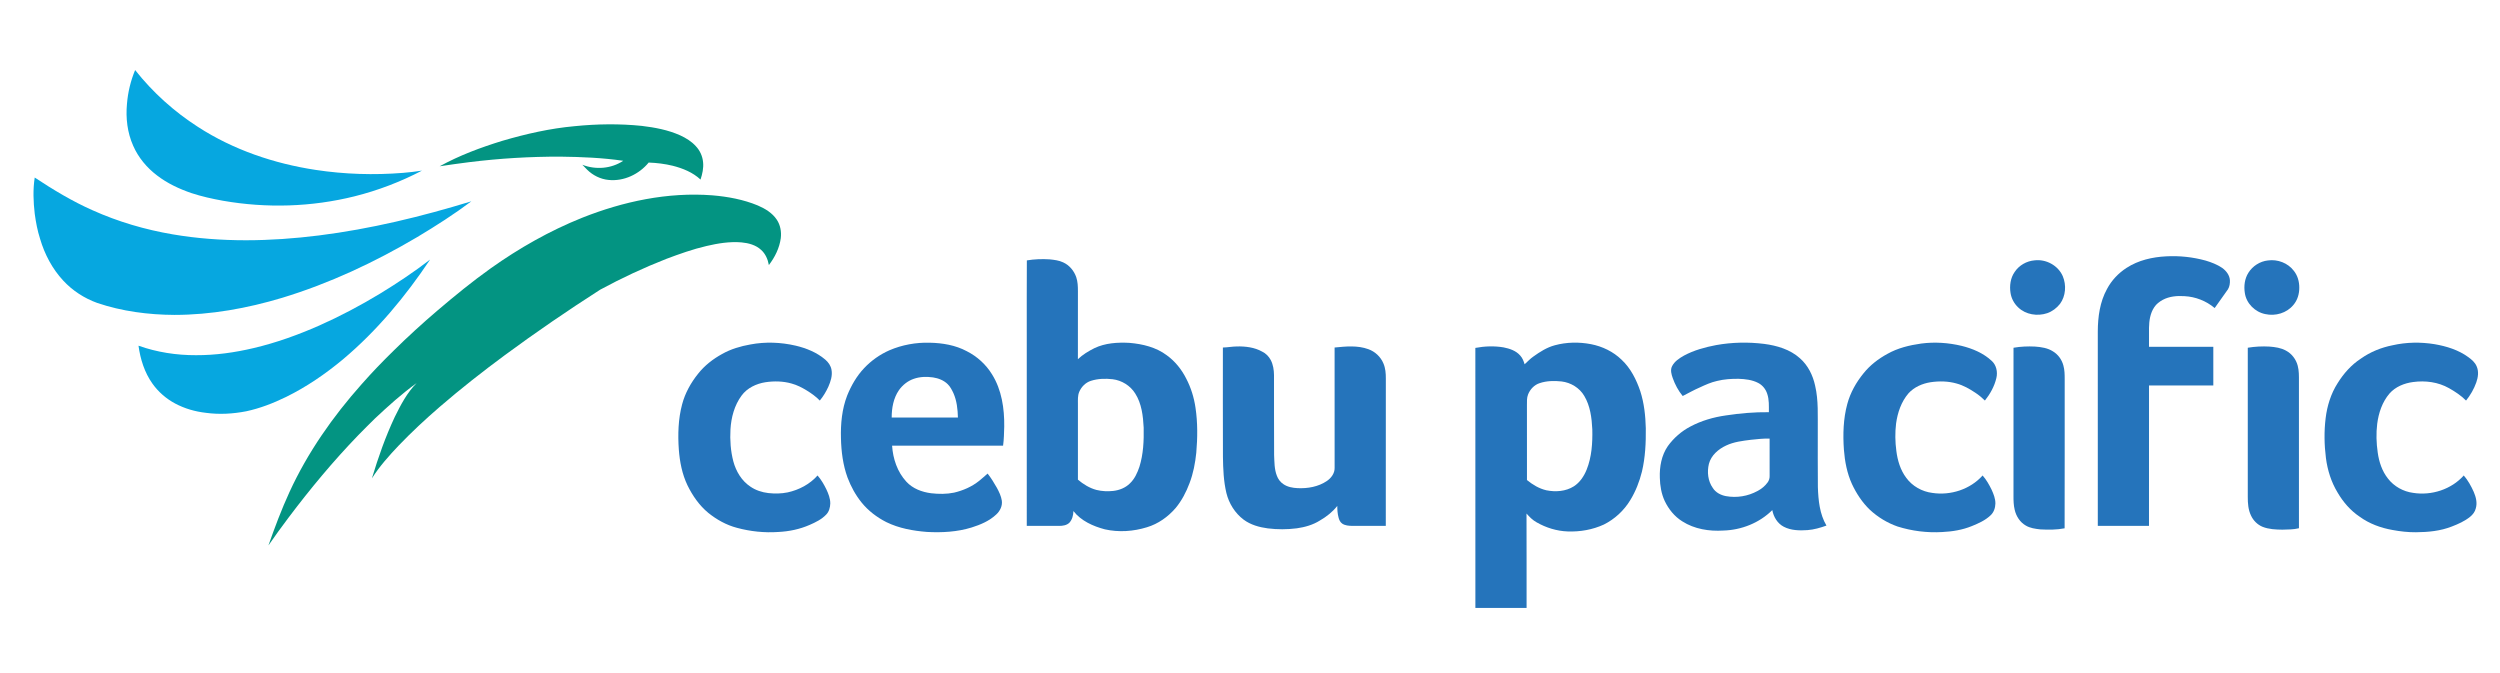
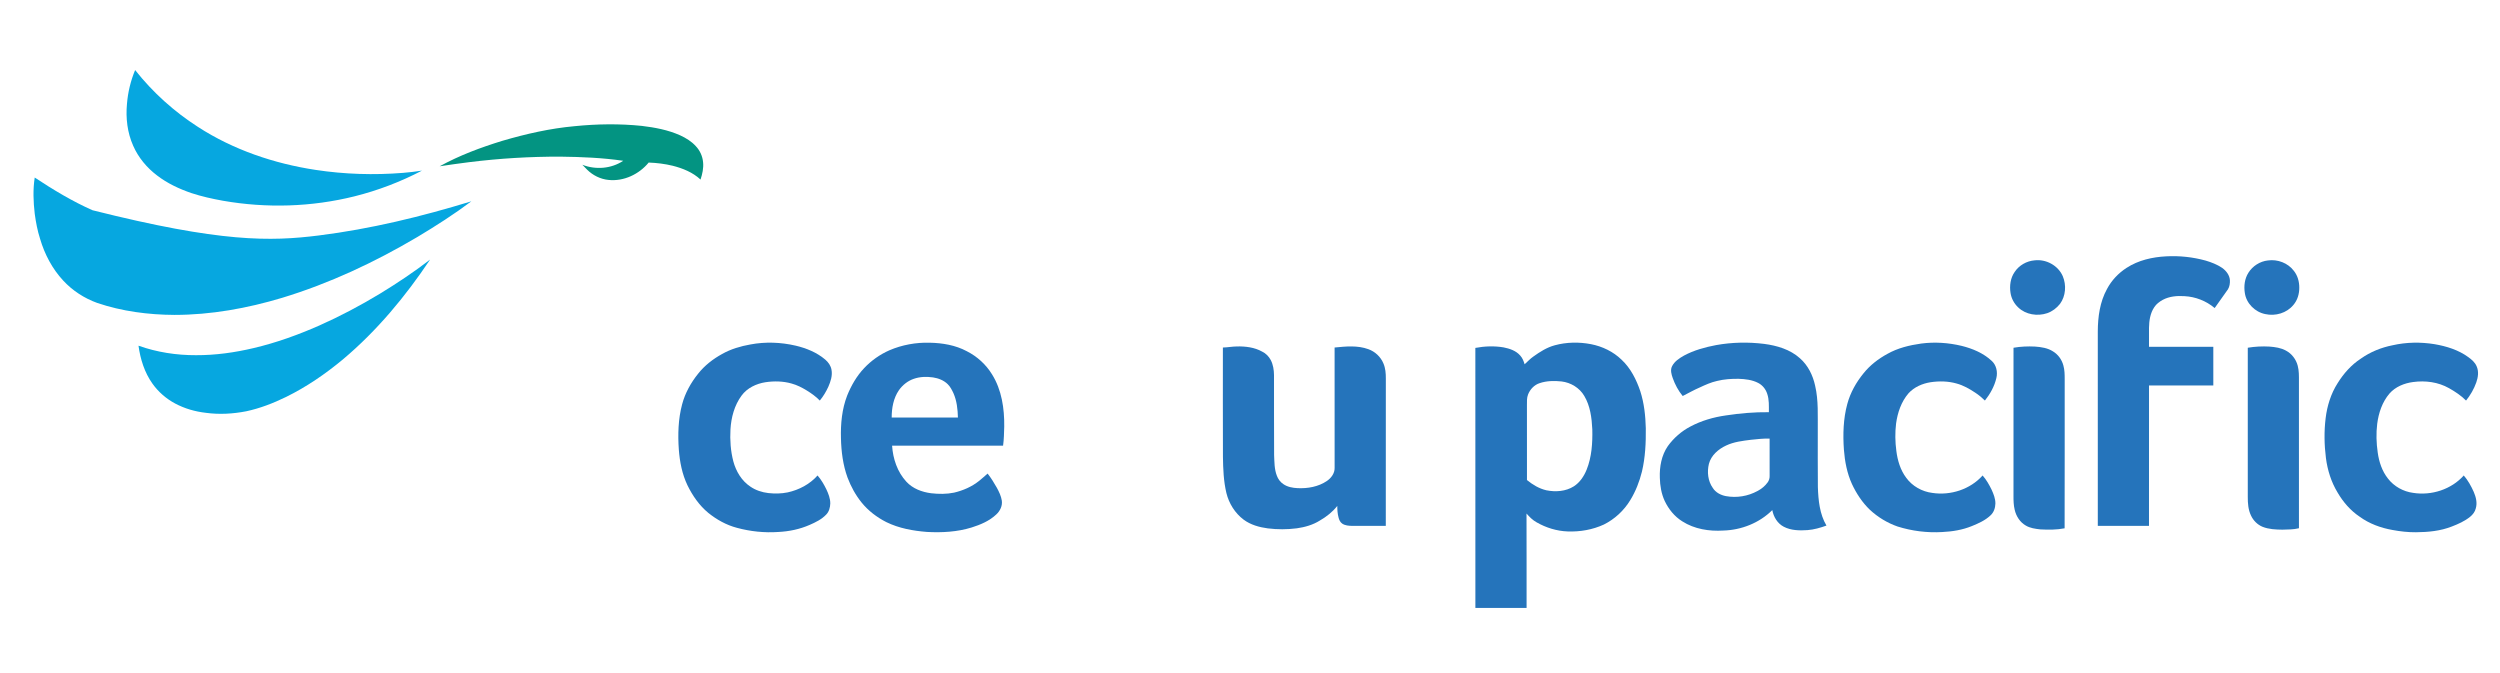
<svg xmlns="http://www.w3.org/2000/svg" viewBox="0 0 4285 1153">
  <title>Cebu Pacific logo</title>
  <path fill="#06a7e0" d="M 217.64 177.93 C 219.22 158.09 223.98 138.45 231.61 120.07 C 261.79 158.30 298.46 191.32 339.43 217.63 C 400.06 256.80 469.87 280.43 541.01 291.21 C 590.55 298.76 640.98 300.31 690.92 296.29 C 701.75 295.36 712.57 294.19 723.30 292.43 C 686.66 311.61 647.76 326.46 607.64 336.50 C 534.07 354.84 456.66 357.17 382.02 344.05 C 363.81 340.77 345.70 336.75 328.11 330.97 C 307.18 323.78 286.81 314.30 269.21 300.74 C 251.66 287.46 237.05 269.99 228.24 249.74 C 218.26 227.34 215.32 202.22 217.64 177.93 Z" />
-   <path fill="#06a7e0" d="M 59.52 366.29 C 57.13 345.75 56.33 324.84 59.51 304.33 C 91.21 325.23 123.83 344.98 158.61 360.36 C 202.36 380.04 248.75 393.63 296.02 401.68 C 378.80 415.78 463.59 413.98 546.69 403.55 C 635.39 392.42 722.55 371.21 807.93 345.03 C 778.31 367.24 747.09 387.24 715.34 406.24 C 642.25 449.46 564.78 485.82 483.43 510.52 C 423.65 528.48 361.52 539.71 298.99 539.75 C 254.23 539.48 209.16 533.66 166.67 519.26 C 144.53 511.27 124.22 498.13 108.25 480.81 C 89.53 460.64 76.42 435.65 68.70 409.34 C 64.19 395.34 61.49 380.84 59.52 366.29 Z" />
+   <path fill="#06a7e0" d="M 59.52 366.29 C 57.13 345.75 56.33 324.84 59.51 304.33 C 91.21 325.23 123.83 344.98 158.61 360.36 C 378.80 415.78 463.59 413.98 546.69 403.55 C 635.39 392.42 722.55 371.21 807.93 345.03 C 778.31 367.24 747.09 387.24 715.34 406.24 C 642.25 449.46 564.78 485.82 483.43 510.52 C 423.65 528.48 361.52 539.71 298.99 539.75 C 254.23 539.48 209.16 533.66 166.67 519.26 C 144.53 511.27 124.22 498.13 108.25 480.81 C 89.53 460.64 76.42 435.65 68.70 409.34 C 64.19 395.34 61.49 380.84 59.52 366.29 Z" />
  <path fill="#06a7e0" d="M 651.34 503.32 C 680.89 485.29 709.77 466.07 737.18 444.89 C 695.04 507.96 646.06 566.99 587.87 615.91 C 557.84 640.87 525.40 663.17 490.30 680.39 C 468.51 691.01 445.73 699.89 421.98 704.95 C 399.32 709.36 375.93 710.72 353.01 707.59 C 334.68 705.51 316.60 700.37 300.30 691.67 C 284.92 683.50 271.42 671.79 261.33 657.59 C 247.69 638.52 240.56 615.56 237.38 592.53 C 268.97 603.75 302.55 608.94 336.03 608.79 C 369.25 608.94 402.36 604.26 434.64 596.62 C 473.26 587.55 510.72 574.03 546.99 558.06 C 582.92 542.11 617.72 523.67 651.34 503.32 Z" />
  <path fill="#039482" d="M 984.88 216.28 C 1023.11 212.43 1061.74 211.85 1099.98 215.77 C 1122.50 218.47 1145.15 222.68 1165.95 232.04 C 1175.77 236.57 1185.25 242.36 1192.55 250.46 C 1199.68 257.89 1204.18 267.77 1205.08 278.04 C 1206.16 288.15 1203.83 298.21 1200.70 307.77 C 1187.54 295.44 1170.30 288.51 1153.06 284.11 C 1139.55 280.82 1125.70 279.16 1111.83 278.62 C 1095.40 298.69 1069.20 311.11 1043.10 308.42 C 1029.24 307.08 1016.11 300.55 1006.27 290.77 C 1003.46 288.08 1000.80 285.23 998.13 282.40 C 1020.83 291.34 1047.82 289.28 1068.20 275.58 C 1032.71 270.45 996.80 268.93 960.97 268.50 C 908.53 268.32 856.08 271.50 804.04 277.97 C 787.17 279.91 770.40 282.63 753.59 285.00 C 787.57 266.31 824.12 252.70 861.13 241.33 C 901.55 229.51 942.86 220.06 984.88 216.28 Z" />
-   <path fill="#039482" d="M 997.43 373.40 C 1068.10 345.27 1144.67 328.92 1220.96 334.79 C 1247.53 337.03 1274.13 341.93 1298.85 352.17 C 1311.40 357.56 1323.78 364.96 1331.45 376.59 C 1337.61 385.79 1339.57 397.31 1338.27 408.19 C 1336.03 425.11 1328.15 440.88 1317.84 454.32 C 1316.14 444.66 1312.06 435.00 1304.61 428.38 C 1295.58 419.89 1282.99 416.57 1270.95 415.45 C 1250.78 413.75 1230.55 417.06 1210.96 421.65 C 1187.37 427.13 1164.53 435.30 1141.88 443.80 C 1103.06 459.02 1065.21 476.76 1028.54 496.60 C 973.04 532.17 918.62 569.44 865.54 608.54 C 827.18 636.86 789.64 666.34 753.53 697.49 C 729.09 718.62 705.40 740.64 683.04 763.97 C 666.54 781.45 650.34 799.50 637.47 819.89 C 648.25 784.00 660.69 748.51 676.67 714.58 C 686.85 693.96 697.68 673.04 714.08 656.60 C 688.64 674.96 665.32 696.01 642.49 717.46 C 633.05 727.05 623.21 736.24 613.97 746.03 C 571.07 790.47 531.52 838.07 494.39 887.42 C 482.60 902.98 471.21 918.84 460.07 934.88 C 470.98 903.93 482.48 873.14 496.20 843.31 C 527.25 775.69 570.37 714.16 619.71 658.67 C 637.16 638.86 655.46 619.80 674.35 601.35 C 698.52 577.45 723.65 554.55 749.51 532.49 C 779.29 507.11 809.62 482.30 841.52 459.61 C 890.05 425.19 942.16 395.58 997.43 373.40 Z" />
  <path fill="#2574bb" d="M 3644.97 459.12 C 3665.11 446.01 3689.26 440.54 3713.02 439.36 C 3735.66 438.16 3758.51 440.59 3780.38 446.61 C 3790.34 449.56 3800.17 453.37 3808.85 459.19 C 3815.62 464.11 3821.38 471.40 3822.04 480.03 C 3822.34 485.40 3821.57 491.11 3818.77 495.79 C 3811.20 506.55 3803.51 517.23 3795.94 527.99 C 3781.46 515.74 3762.96 508.52 3744.04 507.61 C 3731.45 506.77 3718.25 507.89 3706.97 513.94 C 3701.34 517.04 3695.98 521.01 3692.46 526.47 C 3685.42 536.84 3683.56 549.73 3683.39 562.01 C 3683.35 572.80 3683.37 583.59 3683.39 594.38 C 3720.13 594.37 3756.88 594.38 3793.62 594.38 C 3793.62 616.50 3793.62 638.62 3793.63 660.74 C 3756.89 660.74 3720.15 660.76 3683.42 660.73 C 3683.31 740.95 3683.42 821.16 3683.37 901.37 C 3654.12 901.38 3624.87 901.38 3595.63 901.37 C 3595.61 790.25 3595.62 679.13 3595.62 568.01 C 3595.74 543.14 3599.19 517.49 3611.36 495.43 C 3619.13 480.65 3630.94 468.13 3644.97 459.12 Z" />
-   <path fill="#2574bb" d="M 1760.02 446.33 C 1772.86 444.15 1786.01 443.71 1799.02 444.53 C 1806.93 445.38 1815.05 446.23 1822.32 449.73 C 1832.96 454.53 1840.95 464.21 1844.70 475.16 C 1847.28 482.83 1847.56 491.00 1847.56 499.03 C 1847.55 537.90 1847.59 576.78 1847.51 615.66 C 1855.73 607.79 1865.60 601.89 1875.72 596.80 C 1894.33 587.84 1915.54 586.59 1935.86 587.67 C 1958.45 589.57 1981.64 595.17 2000.02 609.05 C 2014.16 619.28 2025.31 633.30 2033.15 648.84 C 2041.35 664.47 2046.60 681.58 2049.12 699.05 C 2052.90 724.46 2052.64 750.33 2050.44 775.88 C 2048.63 793.60 2045.29 811.30 2038.92 827.99 C 2033.16 843.39 2025.47 858.24 2014.89 870.91 C 2001.87 885.95 1985.03 897.97 1965.86 903.69 C 1942.65 910.90 1917.49 912.64 1893.71 907.28 C 1873.49 901.93 1853.01 892.81 1839.81 875.93 C 1839.75 883.08 1837.81 890.54 1832.92 895.94 C 1828.21 900.51 1821.30 901.44 1815.02 901.38 C 1796.64 901.38 1778.26 901.38 1759.88 901.37 C 1759.86 790.92 1759.88 680.47 1759.87 570.02 C 1759.97 528.79 1759.68 487.56 1760.02 446.33 M 1869.75 652.77 C 1860.61 655.70 1853.37 663.13 1849.71 671.87 C 1847.08 678.23 1847.57 685.25 1847.55 691.98 C 1847.56 735.37 1847.55 778.76 1847.55 822.15 C 1856.81 829.98 1867.50 836.60 1879.30 839.73 C 1888.68 842.06 1898.49 842.50 1908.09 841.45 C 1918.57 840.25 1929.02 836.16 1936.58 828.62 C 1944.74 820.98 1949.43 810.50 1952.96 800.09 C 1959.72 778.46 1960.72 755.53 1960.27 733.04 C 1959.22 712.89 1956.84 691.72 1945.71 674.35 C 1937.32 660.96 1922.74 651.93 1907.10 650.01 C 1894.66 648.59 1881.75 648.92 1869.75 652.77 Z" />
  <path fill="#2574bb" d="M 3487.19 446.24 C 3506.94 443.80 3527.62 455.00 3535.59 473.37 C 3541.99 488.57 3540.75 507.39 3530.85 520.85 C 3525.16 528.01 3517.58 533.82 3508.90 536.80 C 3492.16 542.44 3472.10 539.35 3459.17 526.88 C 3452.21 520.35 3447.44 511.48 3446.04 502.03 C 3444.11 489.77 3445.90 476.46 3453.14 466.13 C 3460.65 454.73 3473.63 447.37 3487.19 446.24 Z" />
  <path fill="#2574bb" d="M 3887.25 446.40 C 3903.85 444.06 3921.57 450.76 3931.70 464.27 C 3938.14 472.33 3941.02 482.76 3940.96 492.97 C 3941.08 503.66 3937.89 514.62 3930.79 522.77 C 3919.42 536.64 3900.00 542.22 3882.73 538.35 C 3865.13 534.90 3850.10 520.00 3847.63 502.06 C 3845.76 490.37 3847.32 477.77 3853.69 467.62 C 3860.93 455.97 3873.57 447.89 3887.25 446.40 Z" />
  <path fill="#2574bb" d="M 1286.23 590.40 C 1311.78 585.55 1338.33 586.57 1363.62 592.42 C 1382.02 596.73 1400.10 604.07 1414.60 616.44 C 1419.81 620.92 1424.04 626.89 1425.20 633.79 C 1427.08 643.81 1423.74 653.83 1419.76 662.91 C 1415.88 671.35 1411.08 679.40 1405.16 686.57 C 1398.56 679.72 1390.75 674.20 1382.70 669.22 C 1374.57 664.24 1365.97 659.85 1356.73 657.36 C 1342.23 653.23 1326.82 652.93 1311.96 655.14 C 1296.26 657.62 1280.63 664.95 1271.06 678.04 C 1258.73 694.71 1253.23 715.54 1252.02 736.01 C 1251.02 754.40 1252.27 773.08 1256.97 790.94 C 1261.56 807.89 1271.16 824.10 1286.01 833.96 C 1295.16 840.32 1306.02 843.86 1317.04 845.13 C 1328.02 846.32 1339.22 846.21 1350.06 843.95 C 1369.49 839.71 1388.00 829.97 1401.28 814.97 C 1407.50 822.05 1412.22 830.28 1416.37 838.70 C 1419.93 846.32 1423.17 854.44 1423.11 862.99 C 1422.89 869.80 1421.00 877.04 1416.08 882.01 C 1408.32 890.21 1397.92 895.25 1387.70 899.70 C 1370.78 907.11 1352.44 910.91 1334.03 911.80 C 1310.20 913.44 1286.13 910.95 1263.11 904.69 C 1245.06 899.97 1228.46 890.71 1213.99 879.05 C 1198.60 866.35 1186.99 849.59 1178.30 831.75 C 1169.17 812.69 1165.09 791.62 1163.51 770.66 C 1161.70 744.70 1162.41 718.22 1169.17 692.96 C 1174.26 673.71 1184.15 655.97 1196.59 640.52 C 1207.70 626.48 1222.05 615.30 1237.70 606.74 C 1252.65 598.25 1269.37 593.39 1286.23 590.40 Z" />
  <path fill="#2574bb" d="M 1524.40 600.41 C 1546.15 591.05 1570.00 586.75 1593.65 587.42 C 1615.43 587.86 1637.68 591.57 1657.06 601.97 C 1674.79 610.89 1690.00 624.74 1700.36 641.69 C 1716.94 668.20 1721.64 700.28 1721.26 731.05 C 1720.93 742.00 1720.79 753.00 1719.28 763.87 C 1655.87 763.88 1592.46 763.87 1529.05 763.88 C 1530.49 786.25 1538.05 808.92 1553.47 825.59 C 1564.33 837.47 1580.20 843.41 1595.88 845.42 C 1608.95 846.92 1622.34 847.06 1635.28 844.37 C 1650.76 840.73 1665.75 834.23 1678.21 824.22 C 1683.22 820.23 1687.94 815.89 1692.77 811.69 C 1698.78 819.39 1703.96 827.70 1708.73 836.23 C 1712.40 843.06 1715.88 850.21 1717.09 857.95 C 1718.47 866.85 1714.17 875.73 1707.71 881.68 C 1695.91 892.90 1680.53 899.36 1665.20 904.16 C 1640.58 911.75 1614.48 913.13 1588.90 911.74 C 1564.97 909.88 1540.79 905.52 1519.09 894.87 C 1502.92 886.63 1488.13 875.39 1476.70 861.23 C 1466.37 848.42 1458.42 833.79 1452.62 818.43 C 1444.80 796.88 1441.90 773.85 1441.40 751.02 C 1440.73 726.36 1443.08 701.19 1452.03 678.02 C 1458.95 660.87 1468.33 644.53 1481.09 631.04 C 1493.28 618.07 1508.11 607.59 1524.40 600.41 M 1566.25 649.29 C 1555.92 652.82 1547.01 659.94 1540.74 668.81 C 1531.37 682.43 1528.33 699.35 1528.35 715.62 C 1566.19 715.63 1604.03 715.61 1641.87 715.63 C 1641.52 701.45 1639.99 687.00 1634.21 673.91 C 1631.59 668.43 1628.87 662.86 1624.46 658.57 C 1617.71 651.83 1608.40 648.29 1599.12 646.86 C 1588.17 645.34 1576.76 645.61 1566.25 649.29 Z" />
  <path fill="#2574bb" d="M 2664.95 591.79 C 2685.08 586.30 2706.54 585.98 2726.98 589.92 C 2746.51 593.71 2765.14 602.69 2779.46 616.62 C 2794.98 631.15 2804.74 650.68 2811.48 670.59 C 2818.06 691.04 2820.36 712.60 2820.90 734.00 C 2821.22 758.89 2820.03 784.02 2814.29 808.33 C 2810.03 825.49 2803.50 842.20 2794.25 857.30 C 2783.46 875.09 2767.61 889.79 2748.99 899.07 C 2729.68 907.96 2708.17 911.69 2686.98 910.89 C 2668.28 910.22 2649.88 904.52 2633.69 895.22 C 2626.95 891.46 2621.39 886.01 2616.45 880.17 C 2616.69 934.11 2616.49 988.04 2616.57 1041.98 C 2587.32 1042.02 2558.07 1041.99 2528.81 1042.00 C 2528.76 893.43 2528.86 744.87 2528.75 596.31 C 2544.61 593.31 2561.05 592.72 2577.01 595.39 C 2587.46 597.45 2598.42 601.06 2605.61 609.36 C 2609.51 613.54 2611.56 618.99 2613.19 624.38 C 2618.14 619.97 2622.57 614.95 2628.09 611.18 C 2639.38 603.08 2651.38 595.41 2664.95 591.79 M 2638.87 656.74 C 2629.68 659.70 2622.53 667.34 2619.07 676.22 C 2616.85 681.87 2617.18 688.03 2617.17 693.98 C 2617.22 736.92 2617.11 779.86 2617.22 822.79 C 2626.93 830.79 2638.13 837.51 2650.50 840.36 C 2666.27 843.52 2683.76 842.35 2697.61 833.53 C 2707.89 826.94 2714.89 816.33 2719.44 805.18 C 2728.26 783.33 2729.73 759.34 2729.22 736.02 C 2728.24 716.35 2725.76 695.85 2715.46 678.63 C 2707.35 664.73 2692.29 655.64 2676.43 653.80 C 2663.92 652.43 2650.88 652.66 2638.87 656.74 Z" />
  <path fill="#2574bb" d="M 2941.33 591.51 C 2968.48 586.61 2996.40 586.04 3023.77 589.43 C 3045.73 592.31 3068.28 598.92 3085.06 614.04 C 3098.86 626.10 3107.30 643.26 3111.11 660.99 C 3117.14 686.53 3115.38 712.94 3115.68 738.96 C 3115.74 770.98 3115.47 803.01 3115.84 835.03 C 3116.62 857.52 3118.85 881.08 3130.55 900.85 C 3120.03 904.57 3109.25 907.80 3098.06 908.61 C 3084.37 909.55 3069.76 909.32 3057.33 902.80 C 3046.57 897.20 3039.85 885.99 3037.71 874.29 C 3015.67 896.31 2984.82 908.49 2953.84 909.36 C 2929.60 910.91 2904.14 906.88 2883.43 893.57 C 2870.14 885.33 2859.98 872.71 2853.32 858.68 C 2847.56 846.30 2845.29 832.58 2844.96 819.01 C 2844.26 800.12 2847.77 780.37 2858.70 764.59 C 2868.74 750.70 2881.99 739.10 2897.19 731.15 C 2916.06 721.07 2936.90 715.04 2958.03 712.06 C 2982.45 708.32 3007.15 706.22 3031.86 706.50 C 3031.82 695.95 3032.49 685.09 3028.99 674.95 C 3026.49 667.04 3020.90 660.11 3013.49 656.33 C 3003.21 651.01 2991.42 649.65 2980.01 649.29 C 2967.60 649.12 2955.10 649.95 2943.03 652.95 C 2932.63 655.25 2922.89 659.66 2913.29 664.15 C 2903.28 668.41 2893.87 673.90 2884.15 678.77 C 2876.59 669.68 2871.01 659.10 2867.05 648.00 C 2864.79 641.62 2862.67 634.30 2865.85 627.84 C 2870.07 619.35 2878.41 613.98 2886.41 609.45 C 2903.48 600.28 2922.38 595.13 2941.33 591.51 M 3001.09 753.79 C 2986.59 755.62 2971.74 757.33 2958.40 763.71 C 2945.22 769.83 2932.88 780.47 2929.08 795.00 C 2925.73 808.82 2927.29 824.46 2935.69 836.26 C 2940.52 844.10 2949.28 848.63 2958.12 850.33 C 2976.51 853.75 2996.06 850.57 3012.43 841.52 C 3019.22 838.03 3025.28 833.02 3029.75 826.81 C 3032.03 823.67 3033.25 819.81 3033.14 815.93 C 3033.10 794.54 3033.13 773.15 3033.12 751.76 C 3022.39 751.39 3011.73 752.74 3001.09 753.79 Z" />
  <path fill="#2574bb" d="M 3293.01 588.83 C 3316.01 585.82 3339.57 587.39 3362.11 592.78 C 3380.82 597.40 3399.32 605.12 3413.60 618.36 C 3421.77 625.63 3424.29 637.53 3421.79 647.92 C 3418.46 662.12 3411.19 675.20 3402.13 686.54 C 3397.10 681.57 3391.65 677.04 3385.74 673.17 C 3375.82 666.52 3365.25 660.51 3353.67 657.36 C 3339.16 653.23 3323.75 652.93 3308.89 655.15 C 3294.81 657.39 3280.90 663.43 3271.19 674.11 C 3258.72 688.57 3252.40 707.36 3249.87 726.04 C 3247.98 741.62 3248.27 757.44 3250.35 772.99 C 3252.41 789.23 3257.23 805.56 3267.17 818.80 C 3277.58 833.25 3294.34 842.65 3311.94 844.84 C 3343.22 849.68 3376.98 838.77 3398.20 814.98 C 3404.61 822.21 3409.40 830.73 3413.63 839.38 C 3417.01 846.81 3420.16 854.68 3420.11 862.98 C 3419.96 870.55 3417.35 878.43 3411.54 883.54 C 3402.58 891.99 3391.11 897.10 3379.84 901.67 C 3363.74 908.26 3346.36 911.09 3329.05 911.91 C 3303.22 913.48 3277.12 910.18 3252.43 902.45 C 3234.92 896.33 3218.74 886.49 3205.12 873.92 C 3192.02 861.39 3181.91 846.01 3174.26 829.65 C 3165.84 811.21 3162.01 791.02 3160.47 770.91 C 3158.63 744.63 3159.32 717.80 3166.31 692.24 C 3171.48 673.04 3181.47 655.37 3193.97 640.00 C 3205.01 626.19 3219.21 615.16 3234.68 606.72 C 3252.53 596.56 3272.82 591.68 3293.01 588.83 Z" />
  <path fill="#2574bb" d="M 4100.93 591.77 C 4124.52 586.39 4149.09 586.07 4172.95 589.94 C 4193.40 593.47 4213.89 599.80 4230.81 612.20 C 4236.56 616.35 4242.24 621.23 4245.01 627.96 C 4248.86 636.66 4247.50 646.67 4244.39 655.38 C 4240.41 666.71 4234.33 677.24 4226.81 686.57 C 4218.32 677.95 4208.13 671.28 4197.66 665.35 C 4179.11 654.81 4157.00 651.94 4136.05 654.80 C 4120.94 656.75 4105.75 662.90 4095.54 674.55 C 4083.17 689.02 4076.95 707.75 4074.53 726.40 C 4072.53 742.77 4073.04 759.40 4075.42 775.71 C 4077.63 791.58 4082.81 807.41 4092.85 820.12 C 4103.23 833.71 4119.27 842.59 4136.18 844.78 C 4167.59 849.76 4201.58 838.89 4222.89 814.97 C 4230.11 823.30 4235.49 833.05 4239.97 843.07 C 4243.77 851.88 4246.34 861.90 4243.50 871.37 C 4242.14 877.20 4238.34 882.09 4233.76 885.79 C 4224.48 893.27 4213.45 898.23 4202.39 902.45 C 4182.92 910.14 4161.76 912.12 4141.00 912.27 C 4127.49 912.42 4114.04 910.86 4100.79 908.40 C 4080.69 904.85 4061.01 897.69 4044.44 885.60 C 4028.77 875.14 4016.15 860.53 4006.70 844.33 C 3995.72 826.34 3989.34 805.87 3986.64 785.05 C 3983.78 762.46 3983.37 739.48 3986.13 716.86 C 3988.69 695.67 3995.16 674.76 4006.72 656.69 C 4016.97 640.19 4030.21 625.27 4046.57 614.63 C 4062.75 603.17 4081.51 595.60 4100.93 591.77 Z" />
  <path fill="#2574bb" d="M 2096.02 595.66 C 2104.06 595.49 2112.00 593.91 2120.05 593.81 C 2134.84 593.45 2150.22 595.31 2163.32 602.66 C 2169.64 605.66 2174.77 610.91 2178.04 617.06 C 2182.19 624.99 2183.55 634.10 2183.64 642.96 C 2183.84 688.63 2183.47 734.30 2183.83 779.96 C 2184.38 791.84 2184.14 804.14 2188.54 815.39 C 2190.64 821.08 2194.38 826.23 2199.45 829.62 C 2206.57 834.68 2215.47 836.26 2224.03 836.68 C 2241.48 837.53 2259.73 834.31 2274.38 824.34 C 2281.68 819.30 2287.74 811.24 2287.54 802.01 C 2287.55 733.23 2287.61 664.44 2287.50 595.65 C 2306.72 593.72 2326.84 591.69 2345.39 598.51 C 2356.89 602.65 2366.49 611.58 2371.17 622.90 C 2374.74 631.10 2375.37 640.18 2375.32 649.01 C 2375.30 733.13 2375.34 817.25 2375.25 901.37 C 2356.16 901.38 2337.07 901.39 2317.99 901.37 C 2312.02 901.22 2305.61 900.92 2300.53 897.44 C 2297.02 895.00 2295.21 890.91 2294.24 886.90 C 2292.52 880.47 2292.11 873.78 2292.10 867.15 C 2284.02 877.47 2273.55 885.67 2262.25 892.18 C 2250.34 899.71 2236.52 903.57 2222.69 905.54 C 2206.22 907.65 2189.48 907.68 2173.02 905.65 C 2158.35 903.70 2143.49 899.56 2131.48 890.59 C 2116.73 879.47 2106.44 862.94 2102.05 845.07 C 2097.20 824.76 2096.43 803.78 2096.12 782.99 C 2095.86 720.55 2096.05 658.10 2096.02 595.66 Z" />
  <path fill="#2574bb" d="M 3451.16 596.05 C 3463.29 593.93 3475.72 593.39 3488.03 594.02 C 3498.63 594.79 3509.64 596.39 3518.77 602.26 C 3527.60 607.54 3533.97 616.48 3536.62 626.38 C 3538.80 634.05 3538.88 642.08 3538.88 649.99 C 3538.78 735.17 3539.05 820.35 3538.75 905.53 C 3525.03 908.23 3510.89 908.08 3496.98 907.37 C 3488.48 906.38 3479.66 905.25 3472.19 900.78 C 3462.29 895.15 3455.73 884.83 3453.21 873.90 C 3451.29 866.11 3451.09 858.05 3451.12 850.08 C 3451.15 765.40 3451.08 680.72 3451.16 596.05 Z" />
  <path fill="#2574bb" d="M 3852.69 596.01 C 3865.00 593.96 3877.57 593.34 3890.03 594.05 C 3899.61 594.81 3909.47 596.17 3918.01 600.89 C 3928.06 606.14 3935.45 615.92 3938.28 626.85 C 3940.56 635.37 3940.38 644.27 3940.38 653.02 C 3940.38 737.14 3940.37 821.25 3940.39 905.37 C 3931.15 907.79 3921.49 907.48 3912.04 907.84 C 3900.58 907.72 3888.79 907.21 3878.03 902.95 C 3869.27 899.31 3862.18 892.23 3858.23 883.66 C 3853.46 873.85 3852.66 862.73 3852.69 851.99 C 3852.69 766.66 3852.67 681.33 3852.69 596.01 Z" />
</svg>